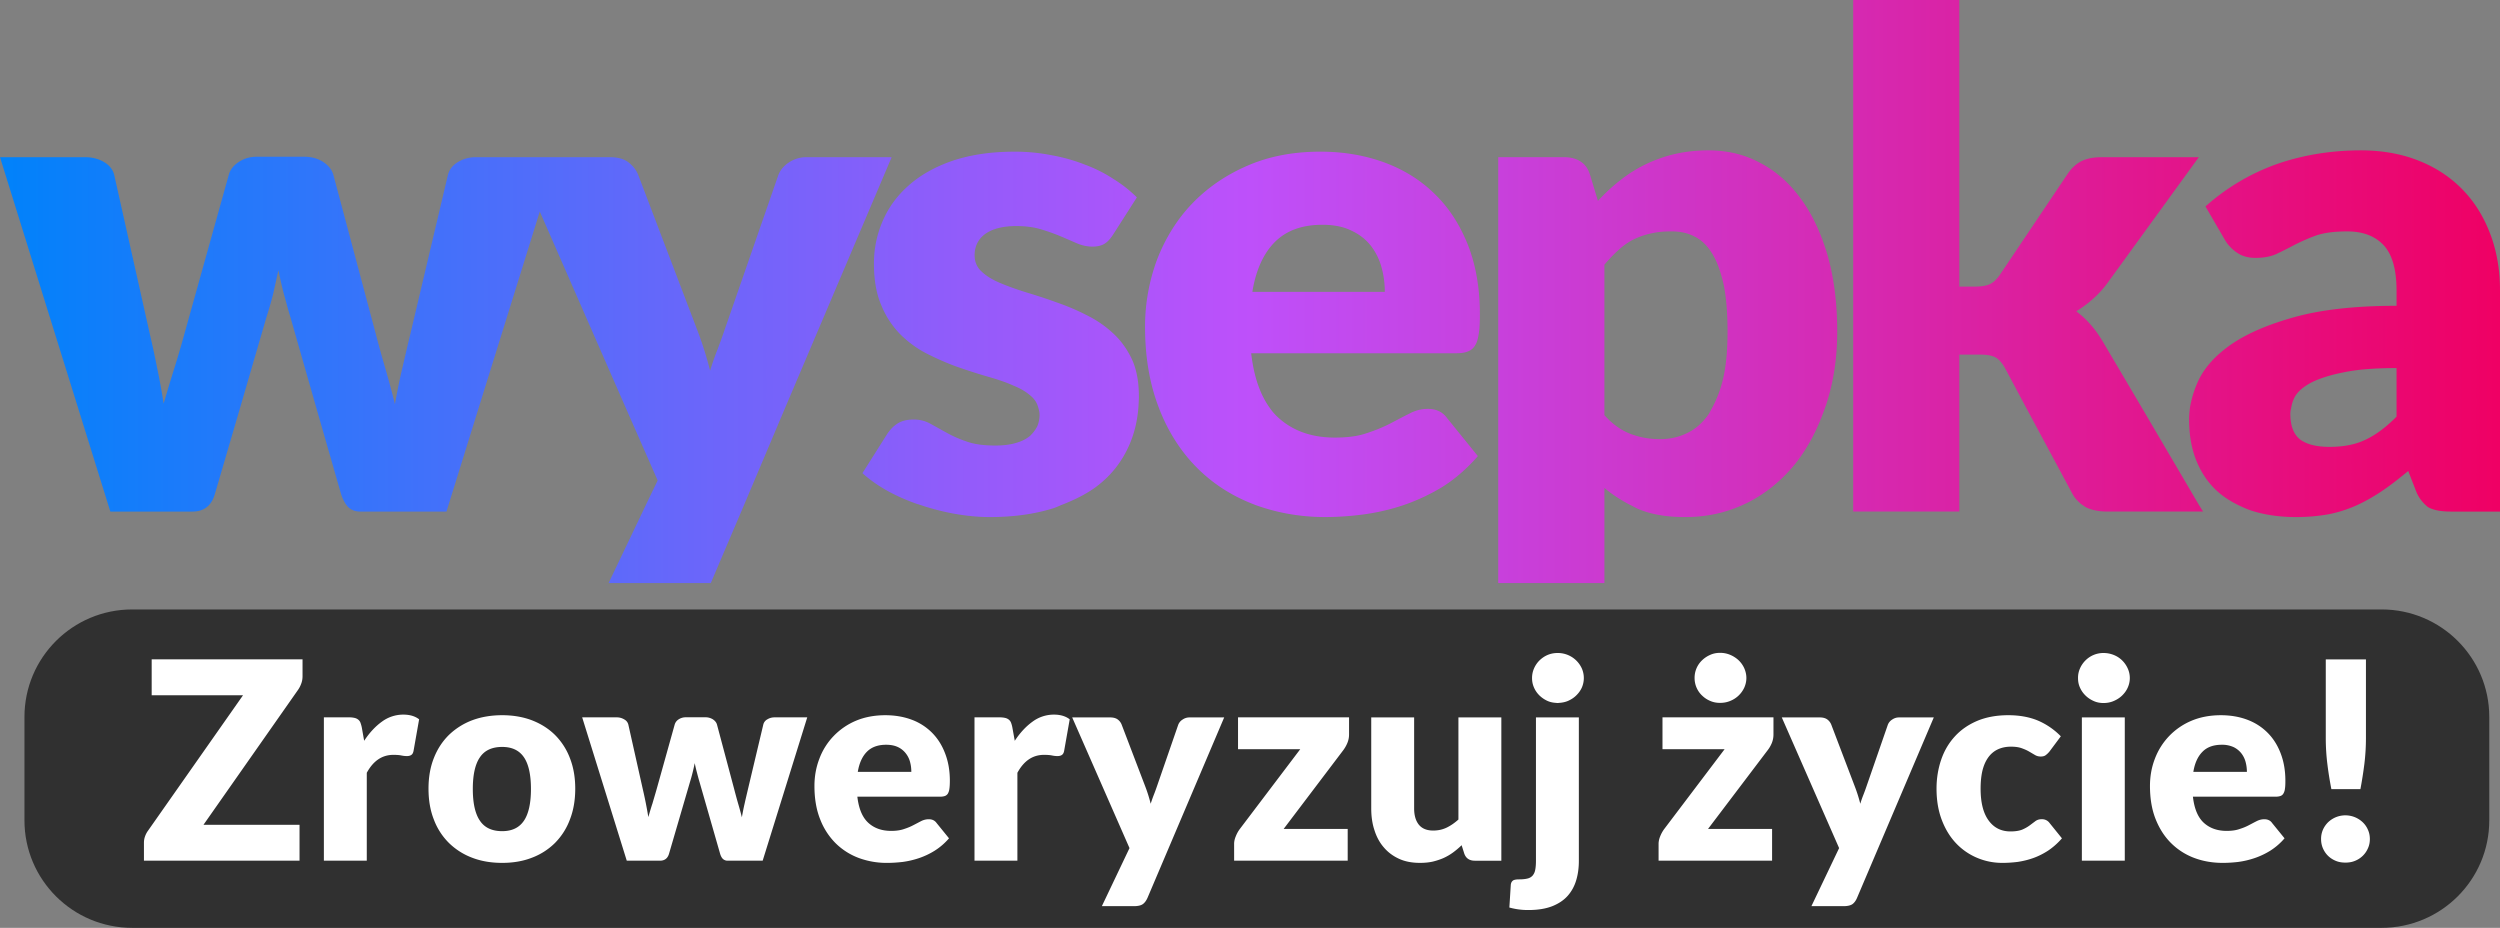
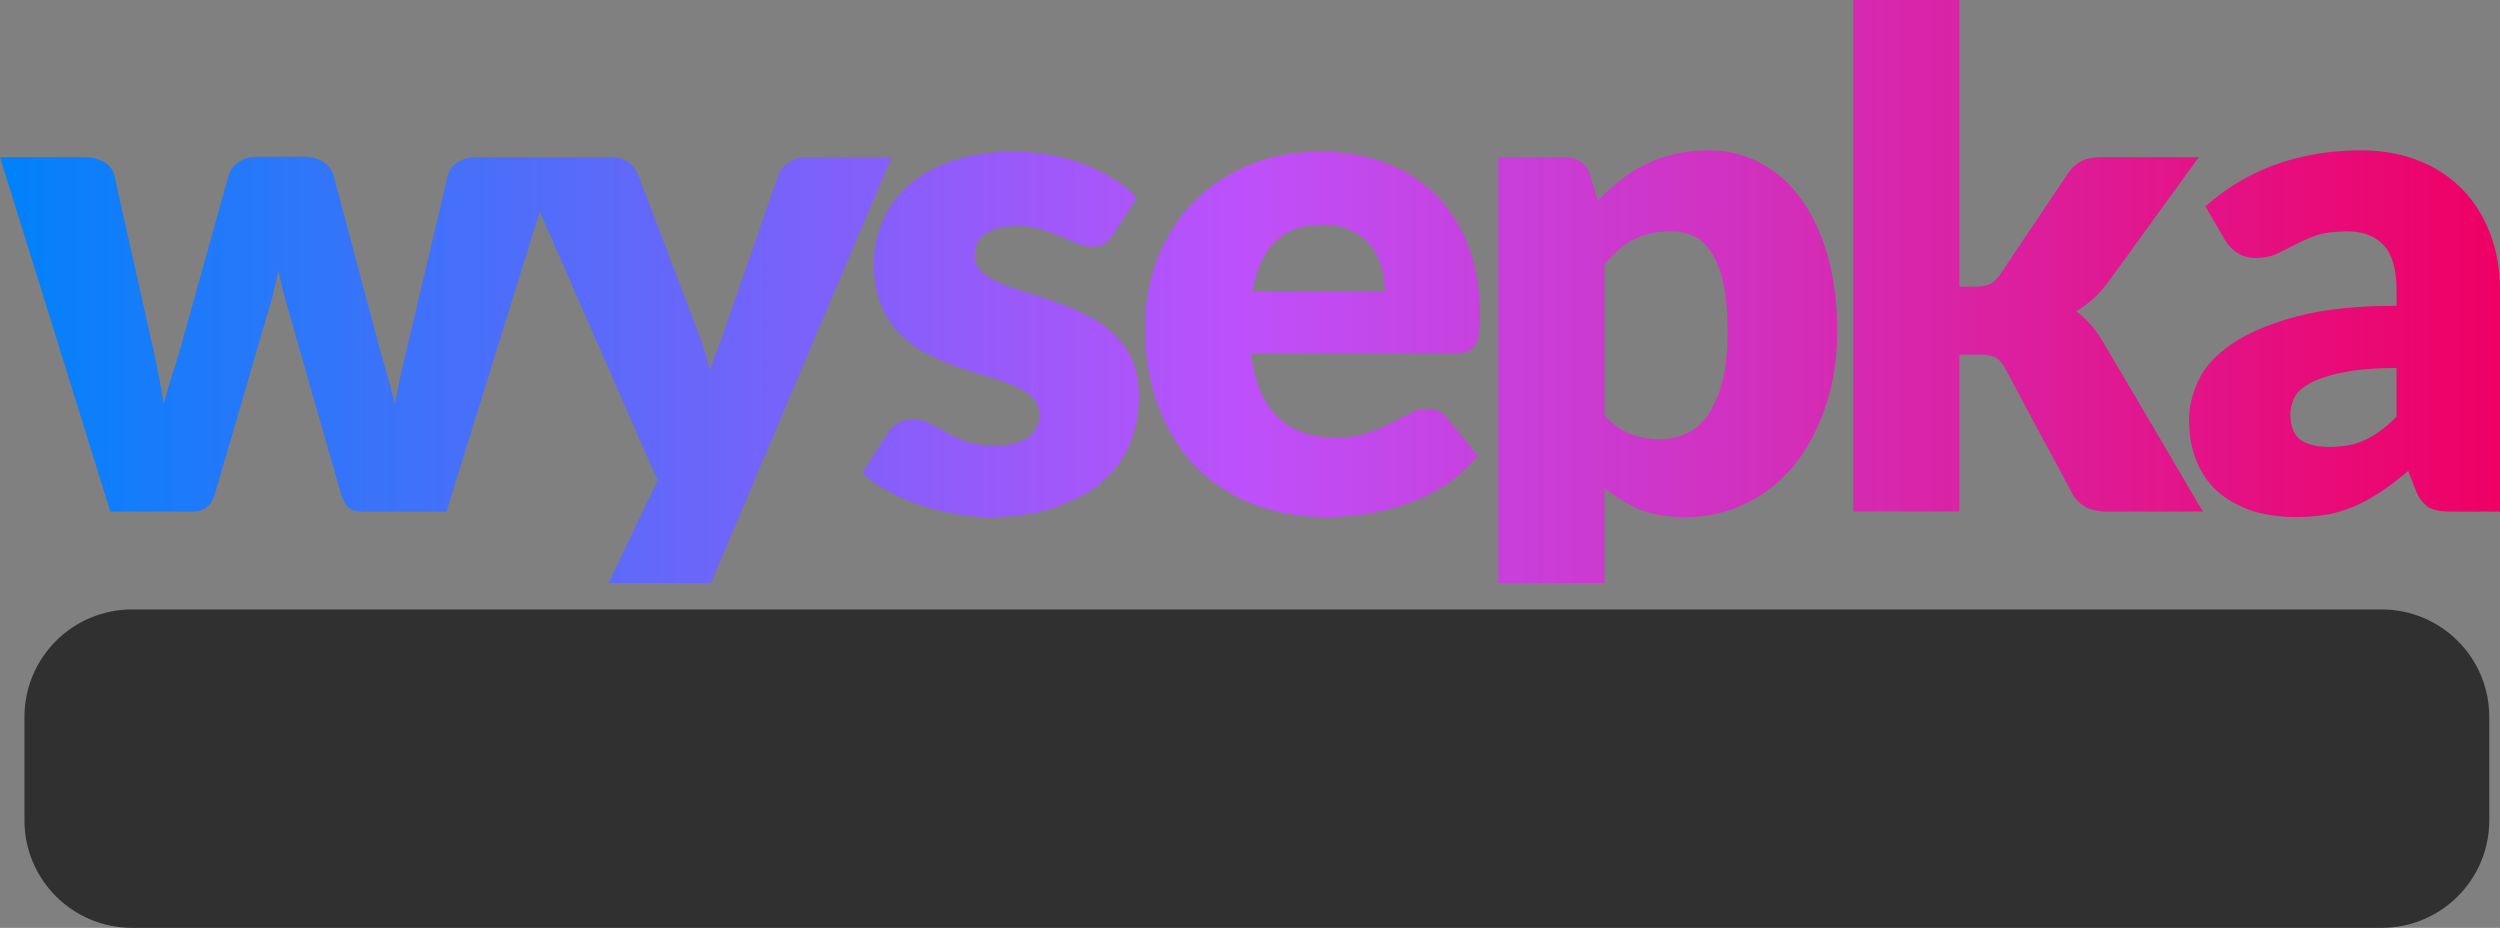
<svg xmlns="http://www.w3.org/2000/svg" xml:space="preserve" width="194" height="72">
  <rect width="100%" height="100%" fill="#808080" stroke="none" />
  <linearGradient id="wysepkaGradient" gradientUnits="userSpaceOnUse">
    <stop offset="0" style="stop-color:#0082FA" />
    <stop offset=".5" style="stop-color:#BE50FA" />
    <stop offset="1" style="stop-color:#EF0064" />
  </linearGradient>
  <path fill="url(#wysepkaGradient)" d="M113.898 27.275c.238-.086.43-.24.563-.462.156-.24.24-.548.294-.943.067-.375.084-.89.084-1.507 0-1.972-.308-3.754-.91-5.312-.616-1.558-1.458-2.893-2.554-3.958-1.083-1.08-2.388-1.903-3.898-2.467-1.528-.565-3.19-.857-5.01-.857-2.11 0-4.003.361-5.684 1.097-1.661.72-3.086 1.698-4.27 2.93-1.184 1.233-2.077 2.692-2.713 4.316a14.908 14.908 0 0 0-.944 5.244c0 2.365.362 4.453 1.066 6.271.016.035.034.085.051.137.72 1.832 1.735 3.375 2.987 4.609 1.235 1.216 2.674 2.126 4.321 2.759.035.016.07.031.122.05 1.7.617 3.504.942 5.44.942a23 23 0 0 0 2.954-.203 16.756 16.756 0 0 0 3.108-.72c.064-.019.133-.053.203-.07a15.606 15.606 0 0 0 2.831-1.352c.979-.618 1.89-1.406 2.744-2.385l-2.385-2.945c-.341-.48-.842-.72-1.491-.72-.498 0-.979.121-1.425.36-.447.222-.941.482-1.492.771-.534.276-1.149.531-1.834.754-.69.24-1.512.342-2.476.342-1.78 0-3.241-.514-4.374-1.54a4.29 4.29 0 0 1-.69-.789c-.736-1.028-1.217-2.415-1.425-4.215h15.892c.365 0 .672-.035.915-.137zM97.182 22.65c.273-1.679.859-2.982 1.747-3.87.893-.892 2.117-1.338 3.694-1.338.89 0 1.643.153 2.263.462.62.29 1.114.687 1.492 1.167.38.495.653 1.043.826 1.662.17.616.257 1.248.257 1.917h-10.28zm-9.337 5.244c-.377-.79-.86-1.474-1.461-2.023a8.505 8.505 0 0 0-2.041-1.405 17.775 17.775 0 0 0-2.333-.994 41.014 41.014 0 0 0-2.332-.77c-.771-.24-1.444-.48-2.06-.738-.602-.255-1.083-.545-1.443-.89-.36-.326-.546-.754-.546-1.267 0-.704.29-1.269.837-1.662.567-.396 1.357-.602 2.406-.602.718 0 1.37.086 1.936.26.565.17 1.085.36 1.526.547.447.188.876.377 1.271.547.377.154.772.24 1.17.24.36 0 .668-.066.907-.205.242-.136.464-.376.689-.718l1.85-2.897a10.064 10.064 0 0 0-1.78-1.405 10.95 10.95 0 0 0-2.234-1.13 13.625 13.625 0 0 0-2.608-.737 14.508 14.508 0 0 0-2.883-.275c-1.822 0-3.416.242-4.79.703-1.352.463-2.484 1.098-3.395 1.902-.897.788-1.581 1.714-2.028 2.76a8.237 8.237 0 0 0-.685 3.338c0 1.253.19 2.33.567 3.205.36.891.86 1.627 1.458 2.246A8.244 8.244 0 0 0 71.9 27.43c.777.394 1.548.736 2.354 1.028.788.275 1.577.532 2.35.755.772.221 1.456.444 2.059.719.602.24 1.084.55 1.456.909.225.223.363.478.447.77.052.188.103.376.103.584a2.3 2.3 0 0 1-.17.872c-.138.276-.328.53-.585.773-.271.22-.632.409-1.066.529-.44.136-.991.205-1.624.205-.893 0-1.647-.103-2.25-.325a9.301 9.301 0 0 1-1.543-.684c-.446-.243-.858-.481-1.237-.686a2.633 2.633 0 0 0-1.286-.324c-.517 0-.928.101-1.252.306-.33.206-.586.482-.825.84l-1.907 3.017c.533.479 1.17.94 1.907 1.352.737.412 1.526.755 2.402 1.063h.034c.876.306 1.786.546 2.71.72.945.169 1.89.272 2.814.272 1.889 0 3.553-.24 4.993-.7.26-.087.485-.208.724-.292 1.114-.446 2.11-.96 2.917-1.645a7.937 7.937 0 0 0 2.21-2.964c.4-.91.621-1.868.707-2.913.017-.275.036-.567.036-.858 0-1.111-.176-2.072-.534-2.86zm82.764 11.239-4.408-7.505-3.004-5.09c-.586-.993-1.27-1.78-2.077-2.38.464-.292.893-.6 1.288-.959a7.63 7.63 0 0 0 1.117-1.217l7.102-9.784h-7.534c-.637 0-1.165.105-1.578.31-.43.222-.772.547-1.083 1.01l-5.199 7.743c-.255.38-.514.634-.788.772-.278.136-.667.206-1.184.206h-1.218V0h-8.234v39.697h8.234v-12.18h1.596c.528 0 .928.068 1.184.204.277.137.532.427.772.857l1.63 3.05 3.588 6.68c.186.36.446.6.702.824.14.084.256.188.394.255.447.207.997.31 1.617.31h7.431l-.348-.565zm22.637-20.97c-.498-1.319-1.202-2.47-2.129-3.428-.944-.978-2.077-1.73-3.416-2.262-1.322-.53-2.83-.805-4.494-.805-2.32 0-4.495.36-6.521 1.062a16.754 16.754 0 0 0-5.543 3.29l1.495 2.57c.221.394.546.737.941 1.011.394.273.876.411 1.442.411.652 0 1.2-.103 1.644-.31.468-.222.944-.462 1.427-.718a14.432 14.432 0 0 1 1.665-.72c.62-.205 1.407-.307 2.388-.307 1.218 0 2.159.358 2.83 1.077.668.721.997 1.902.997 3.512v1.184c-3.16 0-5.769.29-7.846.857-2.06.565-3.706 1.269-4.942 2.108-1.218.838-2.077 1.78-2.575 2.809a8.232 8.232 0 0 0-.666 2.107c-.036.31-.07.6-.07.909 0 1.233.192 2.33.58 3.27.4.96.945 1.747 1.669 2.382.43.379.907.687 1.44.96.376.189.755.36 1.165.5 1.028.324 2.182.493 3.433.493.945 0 1.804-.084 2.558-.222a9.97 9.97 0 0 0 2.181-.701c.051-.019.1-.053.15-.07a13.952 13.952 0 0 0 1.84-1.062c.633-.427 1.287-.942 1.99-1.522l.585 1.507c.186.496.44.82.701 1.078.104.084.186.188.291.24.399.222.98.325 1.769.325H194V22.513c0-1.578-.256-3.034-.754-4.352zm-7.274 14.166c-.811.824-1.617 1.424-2.423 1.8-.788.376-1.712.548-2.78.548-.996 0-1.75-.188-2.266-.564-.511-.394-.772-1.046-.772-2.007 0-.17.036-.325.07-.495.052-.292.14-.567.291-.84.238-.41.667-.77 1.286-1.097.62-.307 1.461-.582 2.524-.787 1.066-.223 2.418-.325 4.07-.325v3.767zm-44.159-12.54c-.515-1.73-1.2-3.202-2.094-4.403-.888-1.216-1.936-2.125-3.154-2.759-1.218-.652-2.558-.96-3.984-.96-.959 0-1.834.103-2.64.291-.807.19-1.56.463-2.267.806-.703.343-1.353.755-1.955 1.234a13.955 13.955 0 0 0-1.718 1.593l-.613-2.02c-.14-.464-.378-.807-.725-1.03-.36-.238-.79-.343-1.301-.343h-5.098v33.049h8.238v-7.383c.584.498 1.234.91 1.901 1.269.261.119.5.274.76.377.975.412 2.18.615 3.601.615 1.681 0 3.19-.341 4.583-.992.068-.034.155-.07.22-.103 1.444-.72 2.68-1.733 3.725-3.016.996-1.25 1.767-2.725 2.335-4.386.018-.07.053-.118.07-.188.58-1.746.871-3.651.871-5.721 0-2.212-.256-4.183-.755-5.93zm-8.15 9.801a9.24 9.24 0 0 1-.787 2.038c-.104.171-.191.376-.309.547-.48.67-1.031 1.147-1.665 1.44-.635.31-1.34.463-2.093.463-.81 0-1.564-.136-2.284-.41-.72-.276-1.409-.755-2.024-1.458V20.541c.36-.428.702-.787 1.062-1.112a5.438 5.438 0 0 1 1.148-.824c.43-.206.88-.377 1.361-.479.495-.121 1.028-.17 1.626-.17.672 0 1.252.118 1.786.393.533.256.998.702 1.374 1.318.377.602.667 1.407.893 2.4.203.976.307 2.192.307 3.65 0 1.524-.121 2.808-.395 3.872zm-64.47-17.392-8.258 19.43-3.173 7.505-2.605 6.114h-7.93l2.917-6.114.89-1.852-2.484-5.653-6.662-15.214-4.735 15.214-2.331 7.505-.173.565h-6.695c-.359 0-.667-.103-.91-.325-.068-.053-.133-.156-.203-.24a3.117 3.117 0 0 1-.382-.823l-1.919-6.682-2.007-7.026c-.192-.614-.344-1.231-.517-1.83a38.69 38.69 0 0 1-.412-1.8c-.138.616-.271 1.232-.41 1.85a31.018 31.018 0 0 1-.53 1.834l-2.028 6.972-1.955 6.682c-.257.923-.842 1.388-1.752 1.388H8.562L0 12.197h6.59c.585 0 1.1.137 1.512.397.43.255.684.616.771 1.025l2.762 12.337c.221.943.412 1.85.585 2.724.186.891.344 1.763.477 2.638.26-.875.516-1.746.793-2.62.273-.875.546-1.782.806-2.742l3.447-12.352c.103-.413.363-.755.775-1.03.413-.272.877-.411 1.405-.411h3.67c.586 0 1.086.139 1.496.41.412.276.686.618.79 1.031l3.293 12.352c.243.943.5 1.85.755 2.724.256.892.5 1.78.72 2.69.156-.89.33-1.764.534-2.638.207-.874.41-1.798.653-2.776l2.913-12.337c.092-.409.342-.77.758-1.025.413-.26.893-.397 1.424-.397h10.38c.638 0 1.136.137 1.497.43.342.274.602.615.736.992l4.513 11.856a27.53 27.53 0 0 1 1.048 3.291c.175-.564.36-1.114.582-1.663.207-.548.412-1.113.602-1.677l4.1-11.807c.14-.393.413-.735.825-1.01a2.44 2.44 0 0 1 1.34-.412h6.64z" />
  <path fill="#303030" d="M184.815 72H10.253c-4.614 0-8.355-3.736-8.355-8.34v-8.023c0-4.609 3.741-8.344 8.355-8.344h174.562c4.611 0 8.353 3.735 8.353 8.344v8.022c0 4.605-3.742 8.341-8.353 8.341z" />
-   <path fill="#fff" d="M11.77 51.166h11.707v1.306c0 .184-.026.369-.09.545-.062.18-.143.347-.252.506l-7.347 10.484h7.456v2.782H11.17v-1.392c0-.163.026-.33.083-.488.056-.16.134-.311.234-.448l7.372-10.509H11.77v-2.786zm17.862 4.838c-.507.366-.965.86-1.374 1.482l-.182-1.034a2.586 2.586 0 0 0-.103-.364.534.534 0 0 0-.174-.243.691.691 0 0 0-.278-.134 1.83 1.83 0 0 0-.41-.045h-1.978V66.79h3.329v-6.821c.504-.925 1.187-1.392 2.06-1.392.25 0 .46.013.623.048.165.034.308.046.435.046.138 0 .255-.029.342-.092.086-.055.142-.166.17-.314l.432-2.445c-.308-.242-.714-.366-1.227-.366a2.78 2.78 0 0 0-1.665.55m11.028 7.68c.36-.536.542-1.361.542-2.46s-.182-1.923-.542-2.455c-.364-.538-.927-.807-1.69-.807-.793 0-1.37.27-1.73.807-.368.532-.55 1.356-.55 2.456 0 1.098.182 1.923.55 2.459.36.542.937.814 1.73.814.763 0 1.326-.272 1.69-.815m2.406-6.653a5.098 5.098 0 0 1 1.157 1.794c.278.707.416 1.498.416 2.377 0 .89-.138 1.689-.416 2.398a5.093 5.093 0 0 1-1.157 1.815 5.07 5.07 0 0 1-1.79 1.145c-.693.271-1.465.4-2.306.4-.854 0-1.63-.129-2.332-.4a5.188 5.188 0 0 1-1.8-1.145 5.065 5.065 0 0 1-1.17-1.814c-.281-.71-.416-1.51-.416-2.399 0-.878.135-1.67.416-2.377.274-.701.669-1.3 1.17-1.794a5.292 5.292 0 0 1 1.8-1.136c.701-.262 1.478-.394 2.332-.394.841 0 1.613.132 2.306.394.698.27 1.292.646 1.79 1.136m16.463-1.2a.633.633 0 0 0-.302.417l-1.184 4.988c-.092.396-.182.766-.26 1.122-.082.356-.152.707-.213 1.068-.091-.364-.19-.729-.295-1.079-.104-.362-.203-.73-.302-1.11l-1.332-4.997c-.043-.168-.152-.303-.32-.417a1.069 1.069 0 0 0-.607-.16h-1.479a.99.99 0 0 0-.572.16.712.712 0 0 0-.311.417l-1.396 4.996c-.109.385-.221.755-.326 1.116-.117.345-.216.699-.32 1.053a32.018 32.018 0 0 0-.43-2.169l-1.117-4.988a.623.623 0 0 0-.313-.416 1.105 1.105 0 0 0-.61-.164h-2.663l3.46 11.123h2.575c.368 0 .606-.184.71-.559l1.612-5.52c.078-.25.148-.502.209-.747.06-.242.117-.496.169-.747.048.245.104.488.17.731.064.245.128.491.203.741l1.59 5.542c.057.199.135.343.236.433a.535.535 0 0 0 .367.126h2.705l3.459-11.123h-2.536c-.216 0-.402.055-.577.164m11.19 4.064c0-.261-.031-.525-.101-.775a1.816 1.816 0 0 0-.334-.665 1.653 1.653 0 0 0-.607-.483c-.25-.118-.554-.179-.914-.179-.633 0-1.132.18-1.491.543-.356.36-.595.879-.707 1.56h4.153zm1.585-3.057c.442.438.784.968 1.028 1.604.25.635.377 1.35.377 2.147 0 .25-.013.462-.035.612a.992.992 0 0 1-.116.377.462.462 0 0 1-.23.19c-.1.034-.221.055-.373.055h-6.424c.108.932.39 1.605.849 2.026.455.417 1.049.628 1.773.628.386 0 .72-.046.997-.144.282-.09.529-.193.745-.31.221-.113.42-.22.603-.314.182-.088.372-.136.577-.136.265 0 .464.098.602.29l.966 1.19a4.953 4.953 0 0 1-1.113.962 5.851 5.851 0 0 1-1.223.578c-.42.14-.841.237-1.257.293-.42.048-.82.074-1.196.074a6.237 6.237 0 0 1-2.202-.377 5.098 5.098 0 0 1-1.791-1.132 5.318 5.318 0 0 1-1.213-1.865c-.3-.744-.447-1.612-.447-2.598 0-.741.126-1.446.382-2.11a5.083 5.083 0 0 1 1.096-1.75 5.205 5.205 0 0 1 1.726-1.192c.676-.287 1.443-.435 2.297-.435.737 0 1.412.114 2.024.34a4.357 4.357 0 0 1 1.578.997m7.816-.834c-.507.367-.967.86-1.374 1.483l-.187-1.034a2.088 2.088 0 0 0-.1-.364.561.561 0 0 0-.173-.243.704.704 0 0 0-.277-.134 1.857 1.857 0 0 0-.416-.045h-1.972V66.79h3.329v-6.821c.502-.925 1.187-1.392 2.058-1.392.252 0 .46.013.629.048.165.034.307.046.425.046.143 0 .26-.029.346-.092.083-.055.144-.166.17-.314l.432-2.445c-.307-.242-.718-.366-1.225-.366a2.78 2.78 0 0 0-1.665.55m11.649-.165a.817.817 0 0 0-.34.408l-1.652 4.777c-.077.227-.16.454-.247.671-.085.22-.163.446-.237.677a11.237 11.237 0 0 0-.416-1.33l-1.83-4.795a.904.904 0 0 0-.299-.406c-.143-.113-.347-.169-.602-.169h-2.944l4.447 10.14-2.145 4.506h2.489c.316 0 .545-.056.687-.156.145-.103.265-.264.365-.486l5.952-14.004H92.31a.922.922 0 0 0-.541.167m4.303 2.3h4.826L96.2 64.344c-.138.188-.24.385-.316.586a1.51 1.51 0 0 0-.116.507v1.352h8.813v-2.463h-4.971l4.646-6.135c.112-.157.216-.333.3-.538.086-.21.13-.425.13-.655v-1.332h-8.615v2.472zm17.103 5.455c-.3.27-.613.485-.93.636-.319.15-.662.221-1.026.221-.486 0-.854-.145-1.106-.443-.251-.306-.376-.728-.376-1.28v-7.056h-3.329v7.057c0 .611.078 1.179.247 1.687.163.521.406.97.731 1.344.322.379.717.672 1.185.885.467.214 1.008.314 1.62.314.352 0 .686-.031.985-.097.298-.072.581-.164.845-.28.26-.119.508-.263.732-.427.23-.169.452-.353.669-.567l.203.643c.13.375.403.56.82.56h2.059V55.67h-3.33v7.923zm6.015 3.215c0 .293-.021.523-.06.705a.937.937 0 0 1-.204.437.763.763 0 0 1-.395.224c-.164.04-.377.064-.633.064-.254 0-.429.032-.51.108-.088.071-.14.182-.152.33l-.11 1.746a5.337 5.337 0 0 0 1.484.195c.737 0 1.351-.103 1.852-.3.498-.2.9-.47 1.204-.818.303-.349.52-.752.654-1.216.135-.459.199-.95.199-1.475V55.67h-3.329v11.137zm3.113-12.83c.186-.177.334-.377.443-.612a1.859 1.859 0 0 0 0-1.504 2.043 2.043 0 0 0-1.882-1.19c-.274 0-.524.05-.764.149-.233.099-.441.239-.628.419a1.98 1.98 0 0 0-.428.622 1.859 1.859 0 0 0-.157.757c0 .27.053.515.157.747.103.235.246.435.428.612.187.177.395.316.629.42.195.084.398.126.616.142.046.002.1.013.147.013.056 0 .1-.01.156-.013.217-.016.433-.058.636-.142.243-.104.464-.243.647-.42m9.784 0c.182.177.389.313.624.412.238.105.49.152.763.152.28 0 .545-.047.794-.152a2.027 2.027 0 0 0 1.087-1.03c.104-.234.164-.485.164-.751 0-.262-.06-.515-.164-.754a1.996 1.996 0 0 0-.443-.623 2.185 2.185 0 0 0-.644-.415 1.98 1.98 0 0 0-.794-.157c-.274 0-.525.05-.763.157-.235.103-.442.24-.625.415a1.874 1.874 0 0 0-.586 1.377 1.871 1.871 0 0 0 .586 1.37m-3.077 4.159h4.82l-4.695 6.206a2.53 2.53 0 0 0-.316.586 1.575 1.575 0 0 0-.112.507v1.352h8.808v-2.463h-4.972l4.647-6.135c.121-.157.22-.333.307-.538.082-.21.125-.425.125-.655v-1.332h-8.612v2.472zm17.824-2.3a.822.822 0 0 0-.339.408l-1.655 4.777c-.077.227-.16.454-.246.671-.088.22-.165.446-.235.677a11.26 11.26 0 0 0-.42-1.33l-1.825-4.795a.918.918 0 0 0-.3-.406c-.146-.113-.346-.169-.602-.169h-2.944l4.448 10.14-2.15 4.506h2.493c.312 0 .547-.056.69-.156.142-.103.264-.264.358-.486l5.957-14.004h-2.692c-.19 0-.37.05-.538.167m11.609 7.734a.787.787 0 0 0-.503.152c-.13.1-.277.206-.433.325a2.88 2.88 0 0 1-.572.324c-.23.095-.534.145-.923.145-.72 0-1.289-.287-1.7-.859-.416-.573-.616-1.396-.616-2.459 0-.504.043-.963.134-1.366.096-.404.24-.744.434-1.024.192-.28.438-.496.733-.643.298-.146.65-.227 1.057-.227.33 0 .608.04.828.119.223.08.417.165.581.263.17.098.316.185.447.262.13.078.277.121.447.121.173 0 .303-.037.393-.108a1.64 1.64 0 0 0 .296-.287l.875-1.174a5.52 5.52 0 0 0-1.78-1.222c-.66-.275-1.428-.415-2.299-.415-.91 0-1.712.149-2.4.436-.69.293-1.271.692-1.743 1.209-.47.513-.825 1.112-1.063 1.811s-.36 1.448-.36 2.245c0 .915.14 1.733.416 2.448.274.715.647 1.316 1.115 1.805a4.802 4.802 0 0 0 1.634 1.12c.62.26 1.27.386 1.946.386.382 0 .771-.026 1.174-.074.399-.06.799-.153 1.197-.293.399-.14.785-.332 1.167-.578.376-.25.74-.567 1.083-.96l-.962-1.192a.706.706 0 0 0-.603-.29m3.111 3.217h3.33V55.671h-3.33v11.118zm3.118-15.55a1.98 1.98 0 0 0-.651-.418 2.12 2.12 0 0 0-.79-.149 1.961 1.961 0 0 0-1.39.568c-.182.18-.325.385-.43.622a1.784 1.784 0 0 0-.155.757c0 .27.047.515.156.747.104.234.247.435.429.611.182.178.395.317.629.42.234.108.49.156.762.156.278 0 .542-.048.789-.155.249-.104.465-.243.65-.42.182-.177.334-.378.438-.612a1.792 1.792 0 0 0 0-1.504 2.026 2.026 0 0 0-.437-.622m9.688 8.654a2.98 2.98 0 0 0-.103-.775 1.856 1.856 0 0 0-.33-.665 1.722 1.722 0 0 0-.608-.483 2.136 2.136 0 0 0-.909-.179c-.643 0-1.14.18-1.496.543-.36.36-.599.879-.71 1.56h4.156zm1.583-3.057c.446.438.784.968 1.03 1.604.248.635.373 1.35.373 2.147 0 .25-.008.462-.034.612a.899.899 0 0 1-.118.377.418.418 0 0 1-.23.19c-.094.034-.22.055-.372.055h-6.42c.104.932.387 1.605.845 2.026.46.417 1.05.628 1.774.628.39 0 .72-.046.996-.144.288-.09.534-.193.75-.31.218-.113.417-.22.604-.314.182-.088.372-.136.571-.136.265 0 .47.098.602.29l.968 1.19a4.942 4.942 0 0 1-1.11.962 5.863 5.863 0 0 1-1.228.578c-.416.14-.835.237-1.255.293a10.5 10.5 0 0 1-1.197.074c-.78 0-1.513-.122-2.199-.377a5.045 5.045 0 0 1-1.79-1.132c-.515-.503-.918-1.12-1.217-1.865-.3-.744-.447-1.612-.447-2.598 0-.741.125-1.446.381-2.11a5.198 5.198 0 0 1 1.097-1.75 5.18 5.18 0 0 1 1.73-1.192c.675-.287 1.44-.435 2.293-.435.741 0 1.413.114 2.025.34.61.226 1.14.56 1.578.997m7.408 6.972a1.956 1.956 0 0 0-2.095-.392 1.99 1.99 0 0 0-.598.392 1.91 1.91 0 0 0-.399.58 1.784 1.784 0 0 0-.142.72c0 .259.048.5.142.717.1.228.23.42.399.586.173.167.37.296.598.389.23.097.482.136.751.136s.512-.04.741-.136a1.826 1.826 0 0 0 1.005-.975c.1-.218.149-.458.149-.716 0-.262-.05-.504-.149-.72a1.752 1.752 0 0 0-.402-.581m-2.436-2.575h2.254c.128-.672.229-1.33.31-1.976a16.37 16.37 0 0 0 .119-1.96v-6.132h-3.117V57.3c0 .653.042 1.31.12 1.96.078.646.183 1.303.314 1.975" />
</svg>